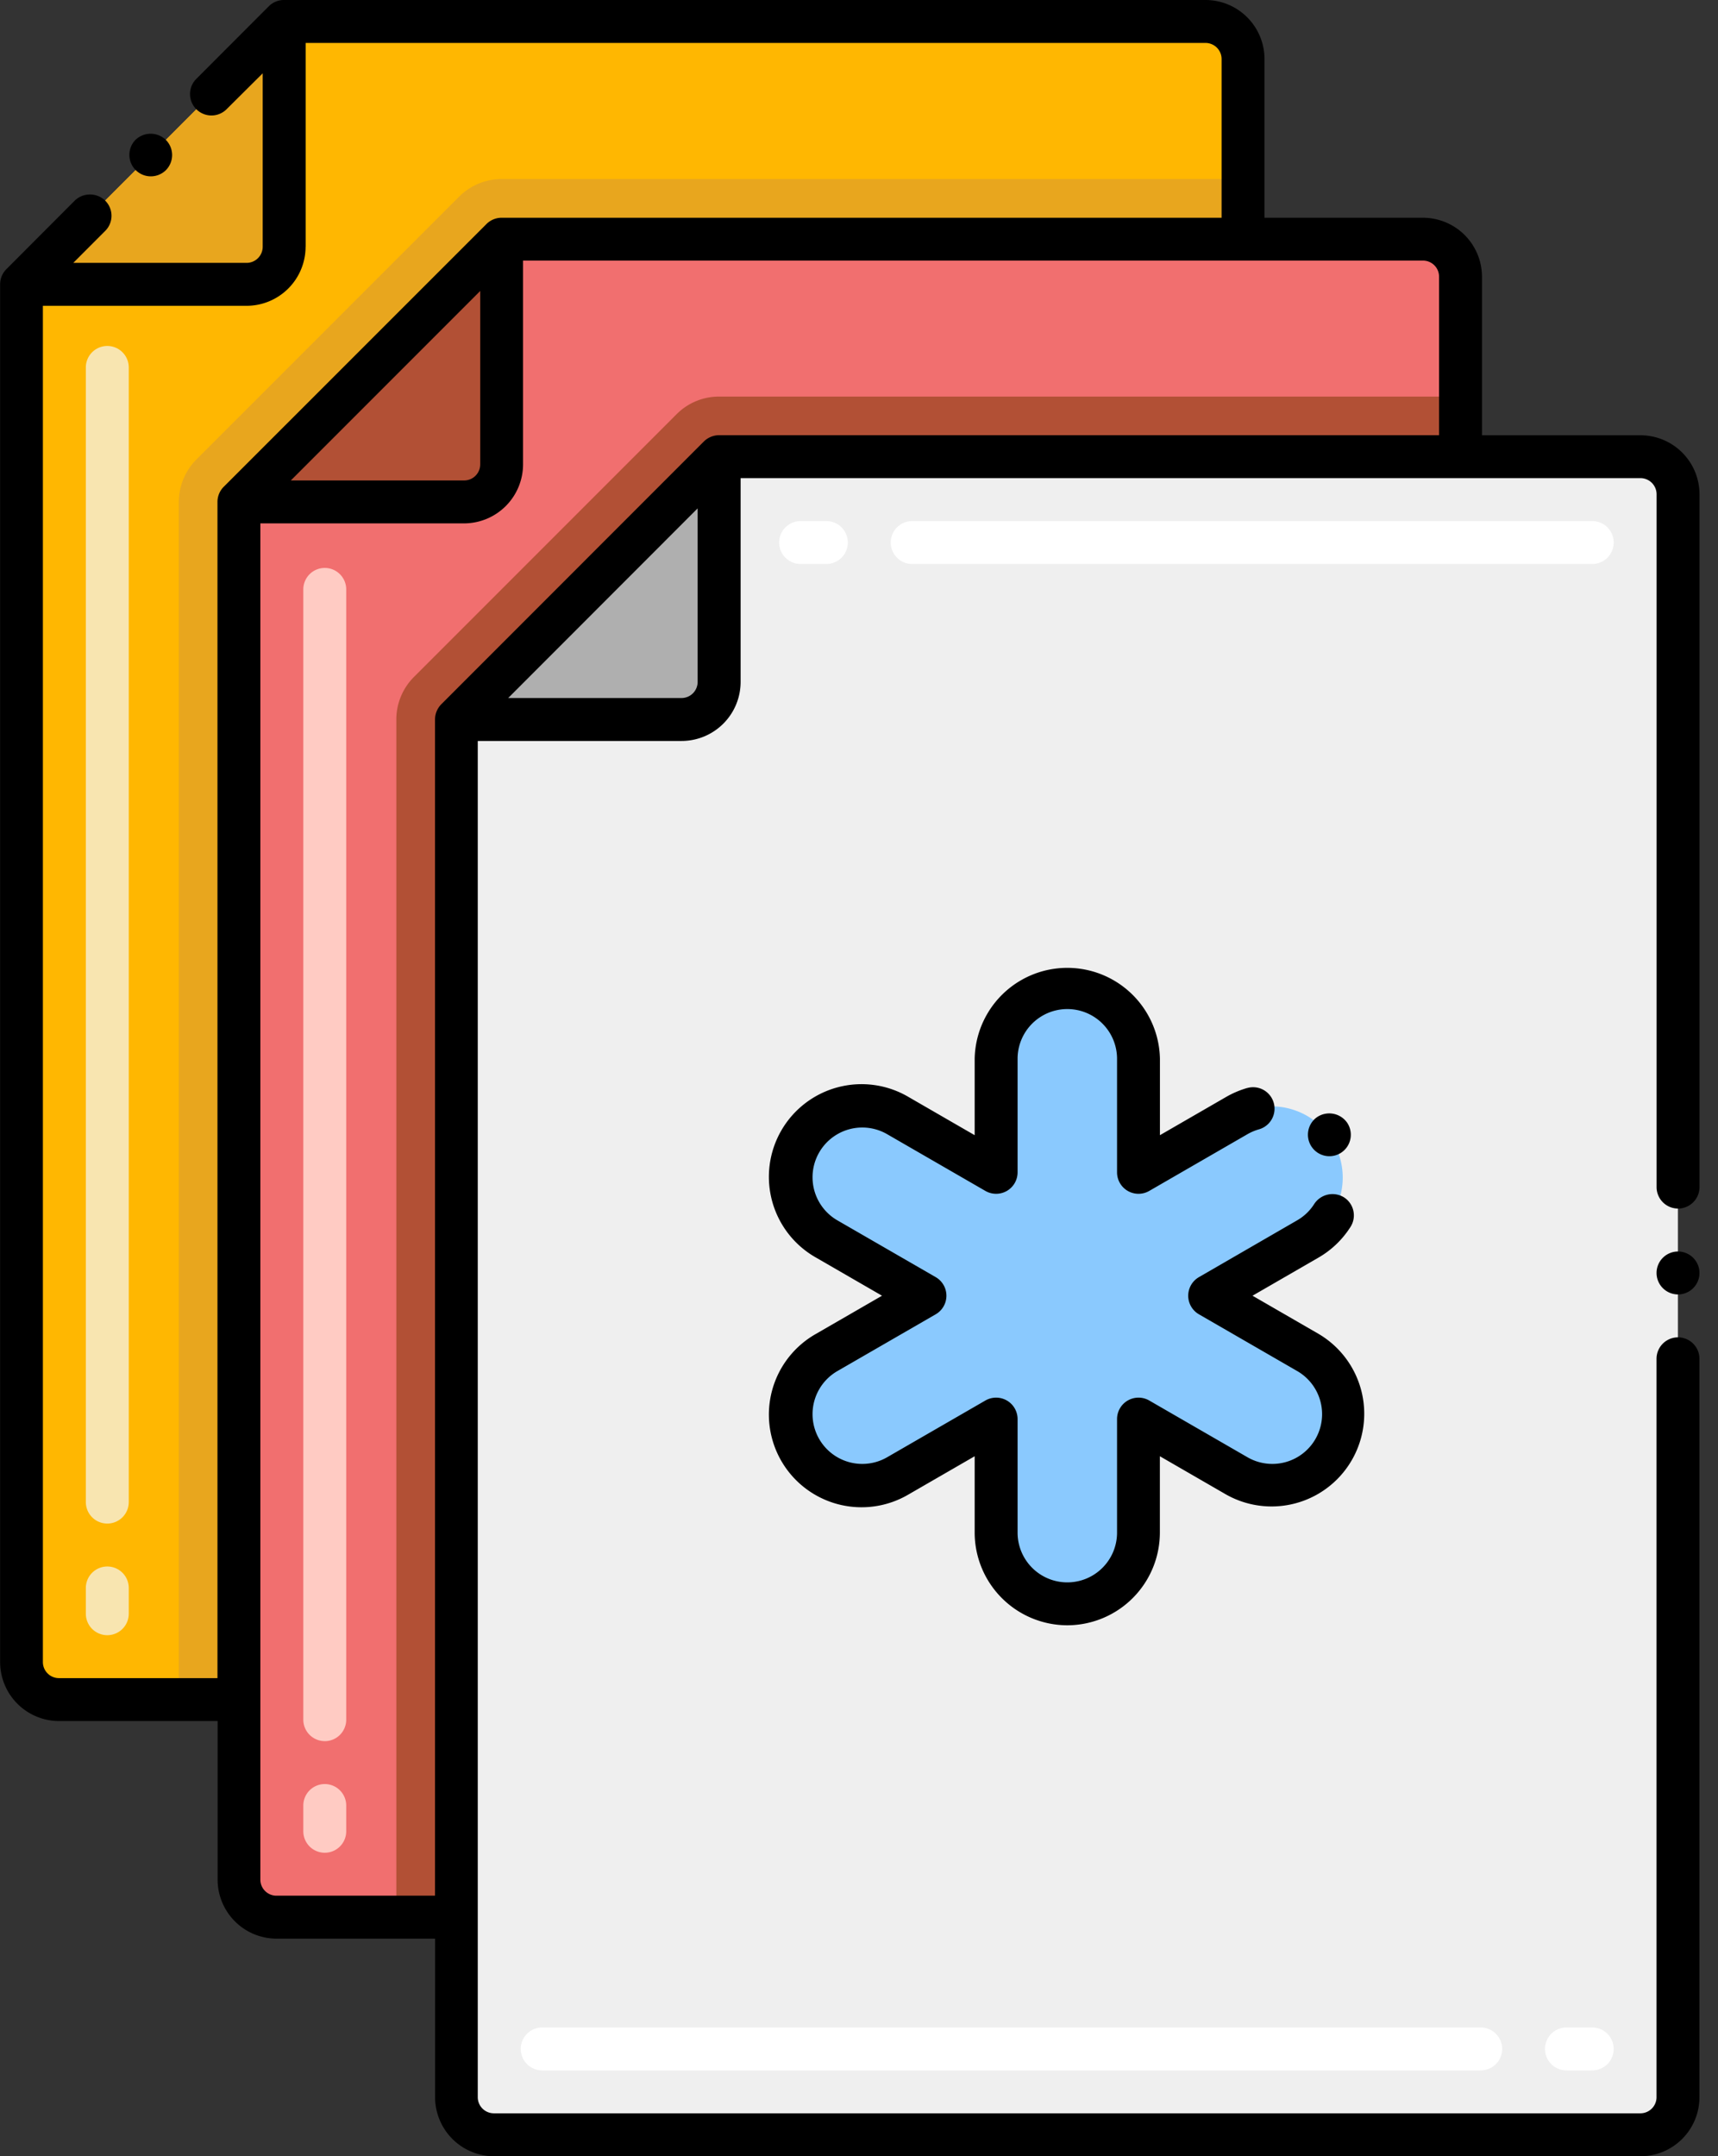
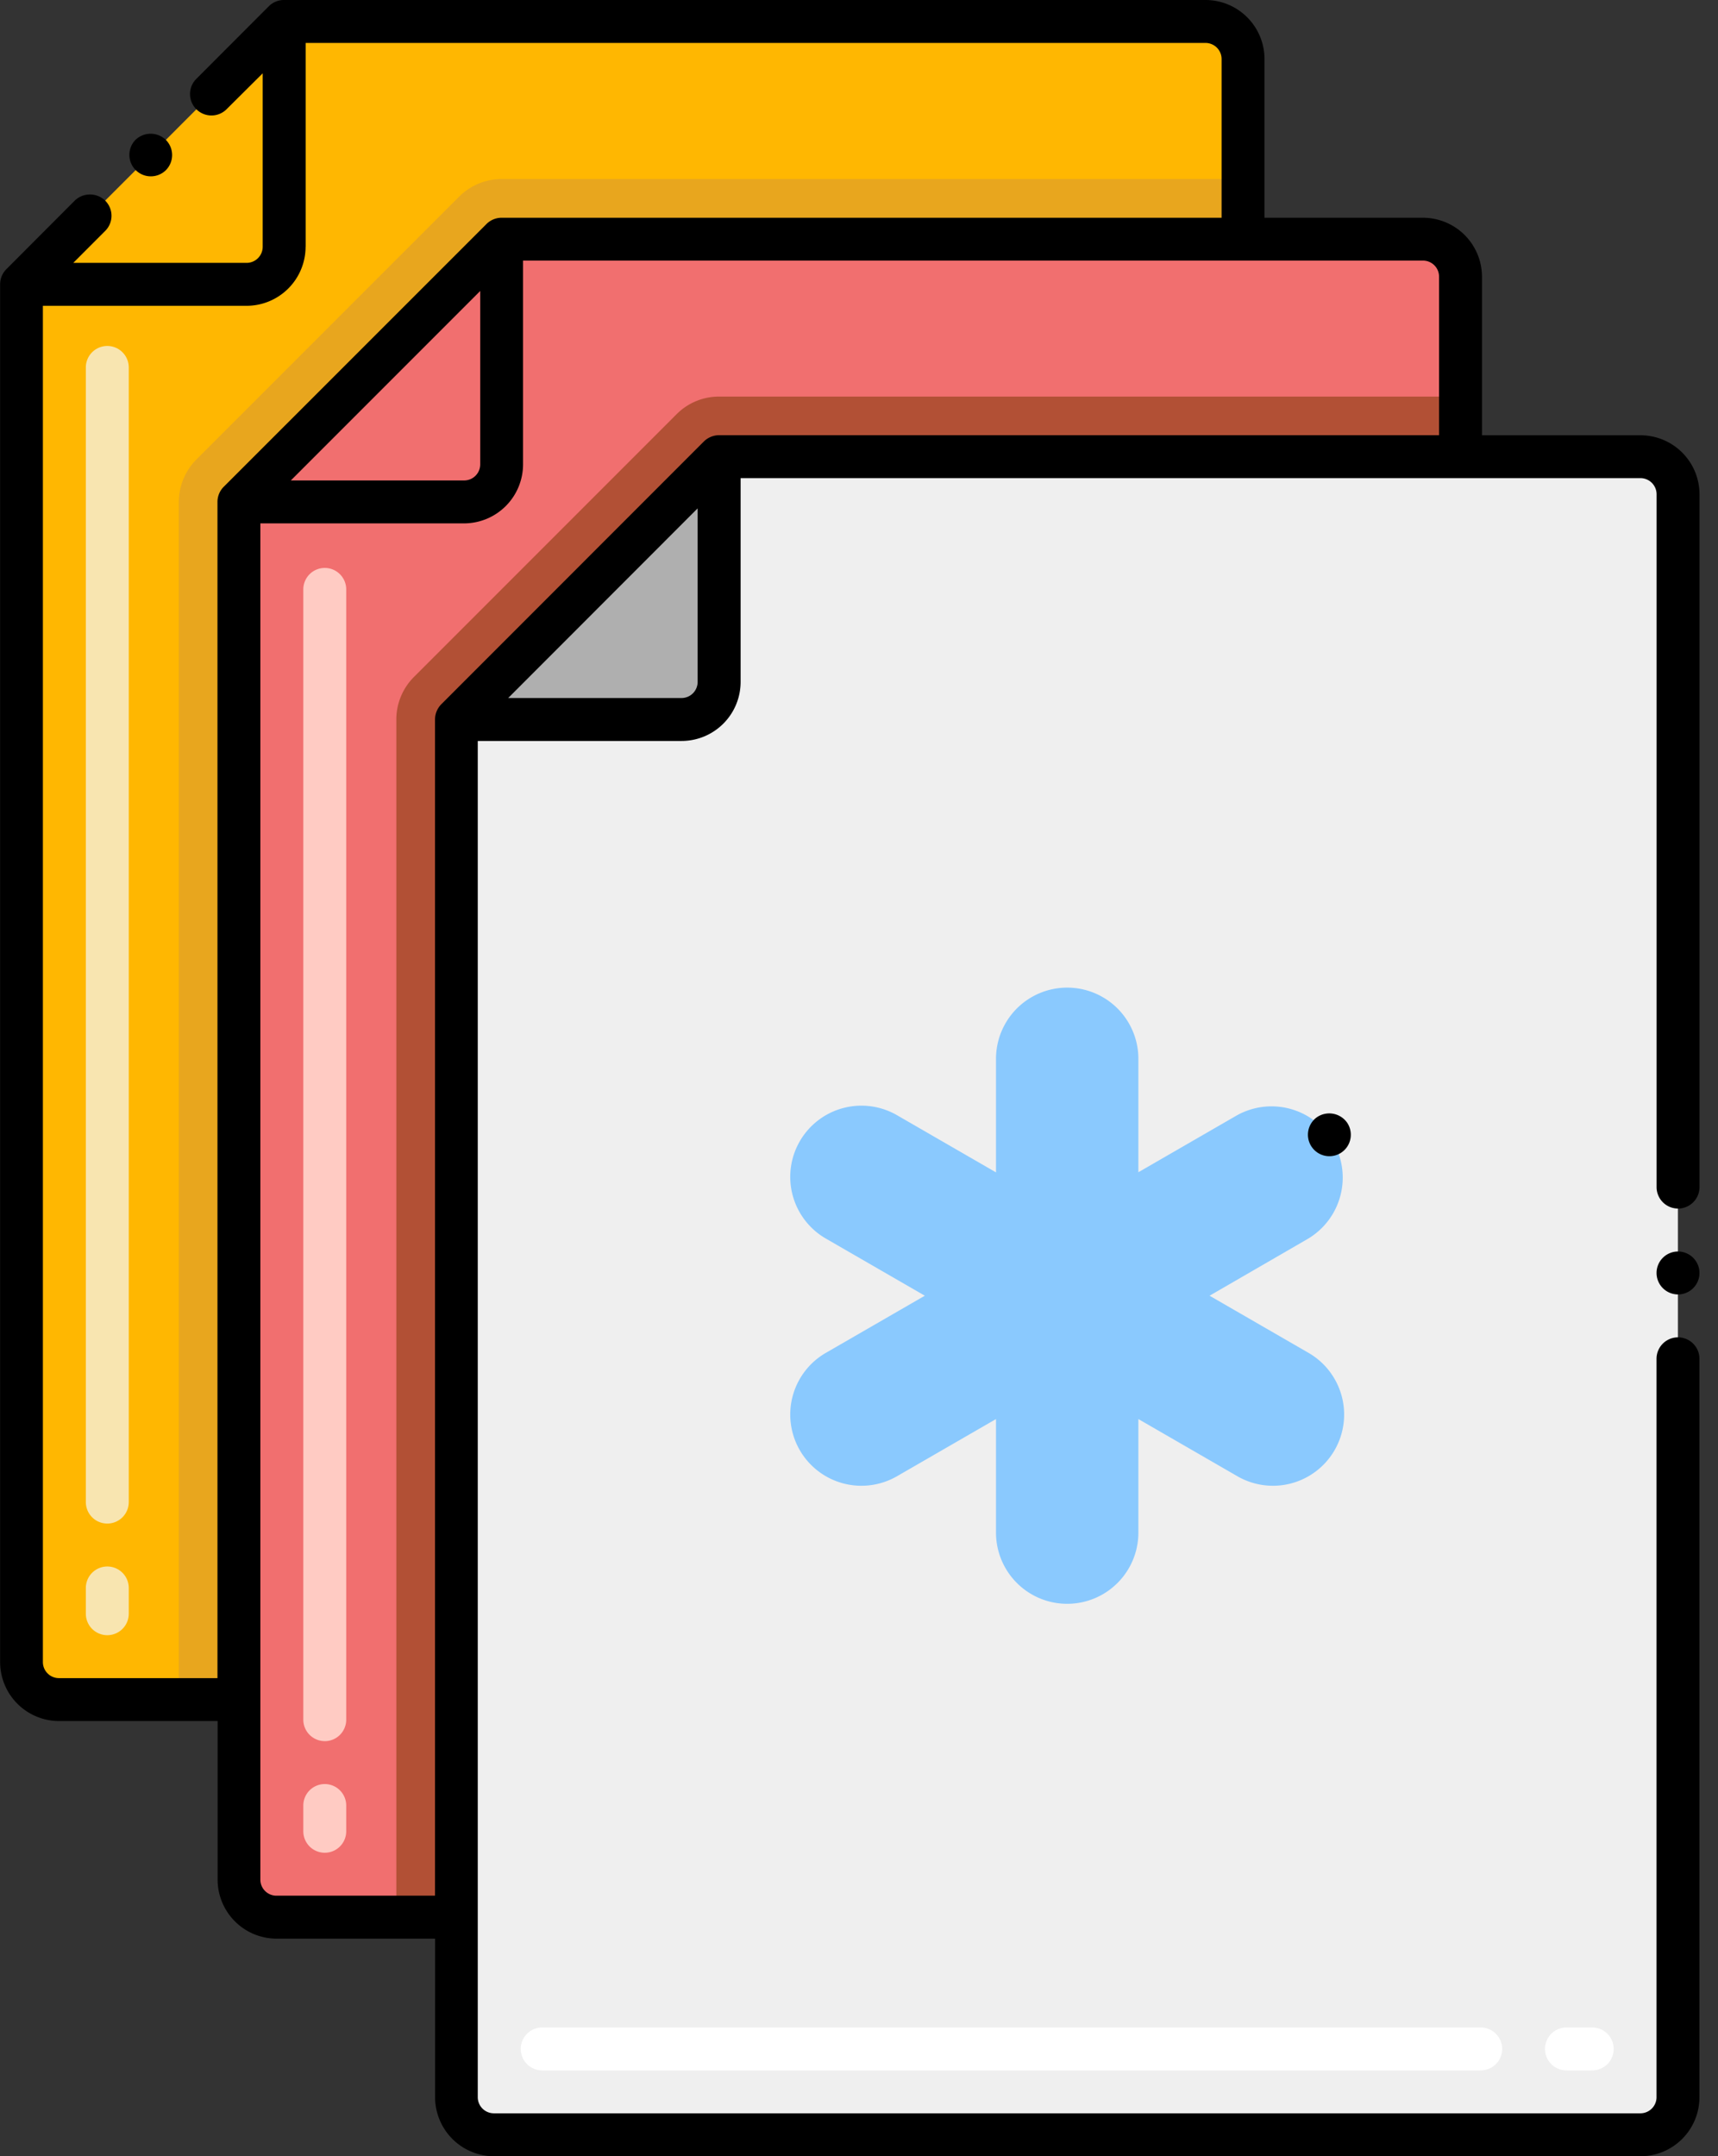
<svg xmlns="http://www.w3.org/2000/svg" width="55" height="69" viewBox="0 0 55 69">
  <rect x="0" y="0" width="55" height="69" fill="#333333" stroke="none" />
  <defs>
    <clipPath id="clip-_100_Custom_Papers">
      <rect width="55" height="69" />
    </clipPath>
  </defs>
  <g id="_100_Custom_Papers" data-name="100% Custom Papers" clip-path="url(#clip-_100_Custom_Papers)">
    <g id="Icons" transform="translate(-23.367 -2.432)">
      <g id="Group_90" data-name="Group 90" transform="translate(23.367 2.432)">
        <path id="Path_226" data-name="Path 226" d="M70.6,6.135v51.3a1.2,1.2,0,0,1-1.2,1.2H32.691a1.2,1.2,0,0,1-1.2-1.2V13.345L39.9,4.932H69.4a1.2,1.2,0,0,1,1.2,1.2Z" transform="translate(-30.803 -4.245)" fill="#ffb701" />
-         <path id="Path_227" data-name="Path 227" d="M31.485,13.347h7.208a1.2,1.2,0,0,0,1.2-1.2V4.936Z" transform="translate(-30.799 -4.248)" fill="#e8a61e" />
        <path id="Path_228" data-name="Path 228" d="M83.9,23.282V70.74a1.2,1.2,0,0,1-1.2,1.2H49.83V33.615a1.924,1.924,0,0,1,.563-1.36l8.41-8.41a1.924,1.924,0,0,1,1.36-.563Z" transform="translate(-44.104 -17.553)" fill="#e8a61e" />
        <path id="Path_229" data-name="Path 229" d="M95.938,31.483v51.3a1.2,1.2,0,0,1-1.2,1.2H58.031a1.2,1.2,0,0,1-1.2-1.2V38.692l8.41-8.41h29.5a1.2,1.2,0,0,1,1.2,1.2Z" transform="translate(-49.181 -22.63)" fill="#f16f6f" />
-         <path id="Path_230" data-name="Path 230" d="M56.827,38.688h7.208a1.2,1.2,0,0,0,1.2-1.2V30.278Z" transform="translate(-49.179 -22.627)" fill="#b25035" />
        <path id="Path_231" data-name="Path 231" d="M109.239,48.622V96.08a1.2,1.2,0,0,1-1.2,1.2H75.17V58.955a1.923,1.923,0,0,1,.563-1.36l8.41-8.41a1.912,1.912,0,0,1,1.36-.563Z" transform="translate(-62.482 -35.931)" fill="#b25035" />
        <path id="Path_232" data-name="Path 232" d="M82.169,64.03v44.087a1.2,1.2,0,0,0,1.2,1.2h36.705a1.2,1.2,0,0,0,1.2-1.2v-51.3a1.2,1.2,0,0,0-1.2-1.2h-29.5Z" transform="translate(-67.558 -41.006)" fill="#efefef" />
        <path id="Path_233" data-name="Path 233" d="M137.7,129.136l-3.146-1.816L137.7,125.5a2.279,2.279,0,0,0-2.279-3.947l-3.146,1.816V119.74a2.279,2.279,0,0,0-4.558,0v3.633l-3.146-1.816a2.279,2.279,0,1,0-2.279,3.947l3.146,1.816-3.146,1.816a2.279,2.279,0,1,0,2.279,3.947l3.146-1.816V134.9a2.279,2.279,0,1,0,4.558,0v-3.633l3.146,1.816a2.279,2.279,0,1,0,2.279-3.947Z" transform="translate(-95.831 -85.857)" fill="#8ac9fe" />
        <path id="Path_234" data-name="Path 234" d="M82.169,64.03h7.208a1.2,1.2,0,0,0,1.2-1.2V55.62Z" transform="translate(-67.558 -41.007)" fill="#afafaf" />
        <path id="Path_239" data-name="Path 239" d="M39.677,83.983a.687.687,0,0,1-.687-.687v-.824a.687.687,0,0,1,1.374,0V83.3A.687.687,0,0,1,39.677,83.983Zm0-3.572a.687.687,0,0,1-.687-.687V43.415a.687.687,0,0,1,1.374,0v36.31A.687.687,0,0,1,39.677,80.411Z" transform="translate(-36.242 -31.657)" fill="#f8e5b0" />
        <path id="Path_240" data-name="Path 240" d="M65.017,109.694a.687.687,0,0,1-.687-.687v-.824a.687.687,0,1,1,1.374,0v.824A.687.687,0,0,1,65.017,109.694Zm0-3.572a.687.687,0,0,1-.687-.687V69.267a.687.687,0,0,1,1.374,0v36.169A.687.687,0,0,1,65.017,106.123Z" transform="translate(-54.62 -50.406)" fill="#ffcbc3" />
        <path id="Path_241" data-name="Path 241" d="M123.97,239.942h-.824a.687.687,0,0,1,0-1.374h.824a.687.687,0,1,1,0,1.374Zm-3.572,0H90.355a.687.687,0,0,1,0-1.374H120.4a.687.687,0,0,1,0,1.374Z" transform="translate(-72.997 -173.689)" fill="#fff" />
-         <path id="Path_242" data-name="Path 242" d="M145.806,64.494H124.035a.687.687,0,0,1,0-1.374h21.771a.687.687,0,0,1,0,1.374Zm-24.519,0h-.824a.687.687,0,0,1,0-1.374h.824a.687.687,0,0,1,0,1.374Z" transform="translate(-94.832 -46.446)" fill="#fff" />
-         <path id="Path_243" data-name="Path 243" d="M128.183,136.051a2.969,2.969,0,0,0,2.966-2.966v-2.443l2.116,1.222a2.966,2.966,0,0,0,2.966-5.137l-2.116-1.222,2.109-1.218a2.971,2.971,0,0,0,1.028-.984.685.685,0,0,0-.212-.948.7.7,0,0,0-.948.212,1.572,1.572,0,0,1-.549.526L132.4,124.91a.687.687,0,0,0,0,1.19l3.146,1.816a1.592,1.592,0,1,1-1.592,2.758l-3.146-1.816a.687.687,0,0,0-1.03.595v3.633a1.592,1.592,0,0,1-3.184,0v-3.633a.687.687,0,0,0-1.03-.595l-3.146,1.816a1.592,1.592,0,0,1-1.592-2.758l3.146-1.816a.687.687,0,0,0,0-1.19l-3.146-1.816a1.592,1.592,0,1,1,1.592-2.758l3.146,1.816a.687.687,0,0,0,1.03-.595v-3.633a1.592,1.592,0,1,1,3.184,0v3.633a.687.687,0,0,0,1.03.595l3.142-1.814a1.645,1.645,0,0,1,.367-.156.687.687,0,0,0-.368-1.324h-.005a3.043,3.043,0,0,0-.685.293l-2.108,1.217v-2.443a2.966,2.966,0,0,0-5.931,0v2.443l-2.116-1.222a2.966,2.966,0,1,0-2.966,5.137l2.116,1.222-2.116,1.222a2.966,2.966,0,1,0,2.966,5.137l2.116-1.222v2.443a2.971,2.971,0,0,0,2.967,2.966Z" transform="translate(-94.017 -84.042)" />
-         <path id="Path_244" data-name="Path 244" d="M182.486,133.345a.688.688,0,0,0,.14-.962.7.7,0,0,0-.959-.143.688.688,0,0,0-.143.962,0,0,0,0,0,0,0A.686.686,0,0,0,182.486,133.345Z" transform="translate(-139.517 -96.482)" />
+         <path id="Path_244" data-name="Path 244" d="M182.486,133.345a.688.688,0,0,0,.14-.962.7.7,0,0,0-.959-.143.688.688,0,0,0-.143.962,0,0,0,0,0,0,0A.686.686,0,0,0,182.486,133.345" transform="translate(-139.517 -96.482)" />
        <path id="Path_245" data-name="Path 245" d="M222.7,148.192a.687.687,0,1,0,.684.687A.689.689,0,0,0,222.7,148.192Z" transform="translate(-168.977 -108.144)" />
        <path id="Path_246" data-name="Path 246" d="M32.355,8.85a.7.7,0,0,0-.97,0L29.2,11.04a.678.678,0,0,0-.206.5V55.618a1.89,1.89,0,0,0,1.888,1.888h5.075v5.075a1.89,1.89,0,0,0,1.888,1.888h5.074v5.075A1.891,1.891,0,0,0,44.8,71.432H81.508a1.89,1.89,0,0,0,1.888-1.9V45.914a.687.687,0,0,0-1.374,0V69.543a.517.517,0,0,1-.514.515H44.8a.516.516,0,0,1-.515-.515v-43.4h6.522A1.891,1.891,0,0,0,52.7,24.254V17.732h28.81a.518.518,0,0,1,.514.514V40.419a.687.687,0,1,0,1.374,0V18.261a1.89,1.89,0,0,0-1.888-1.9H76.434V11.284A1.89,1.89,0,0,0,74.546,9.4H69.472V4.322a1.891,1.891,0,0,0-1.888-1.89h-29.5a.684.684,0,0,0-.488.2l-2.33,2.333a.686.686,0,0,0,.97.97L37.4,4.778v5.551a.516.516,0,0,1-.515.515H31.336l1.02-1.021a.682.682,0,0,0,0-.972ZM50.809,24.769h-5.55L51.324,18.7v5.55A.516.516,0,0,1,50.809,24.769ZM75.06,11.284v5.074H52.011a.7.7,0,0,0-.486.2L43.116,24.97a.7.7,0,0,0-.2.486V63.094H37.839a.514.514,0,0,1-.514-.514V19.18h6.521a1.891,1.891,0,0,0,1.889-1.889v-6.52H74.546a.514.514,0,0,1,.514.514ZM38.3,17.807l6.064-6.064v5.549a.516.516,0,0,1-.515.515Zm.475-7.478V3.806H67.584a.516.516,0,0,1,.514.517V9.4H45.048a.683.683,0,0,0-.493.21L36.162,18a.683.683,0,0,0-.21.493s0,.005,0,.008V56.132H30.877a.514.514,0,0,1-.514-.514v-43.4h6.52A1.891,1.891,0,0,0,38.773,10.328Z" transform="translate(-28.99 -2.432)" />
        <path id="Path_247" data-name="Path 247" d="M45.217,19.183a.687.687,0,0,0,0-.973.7.7,0,0,0-.97,0,.687.687,0,0,0,.97.973Z" transform="translate(-39.909 -13.735)" />
      </g>
    </g>
  </g>
</svg>